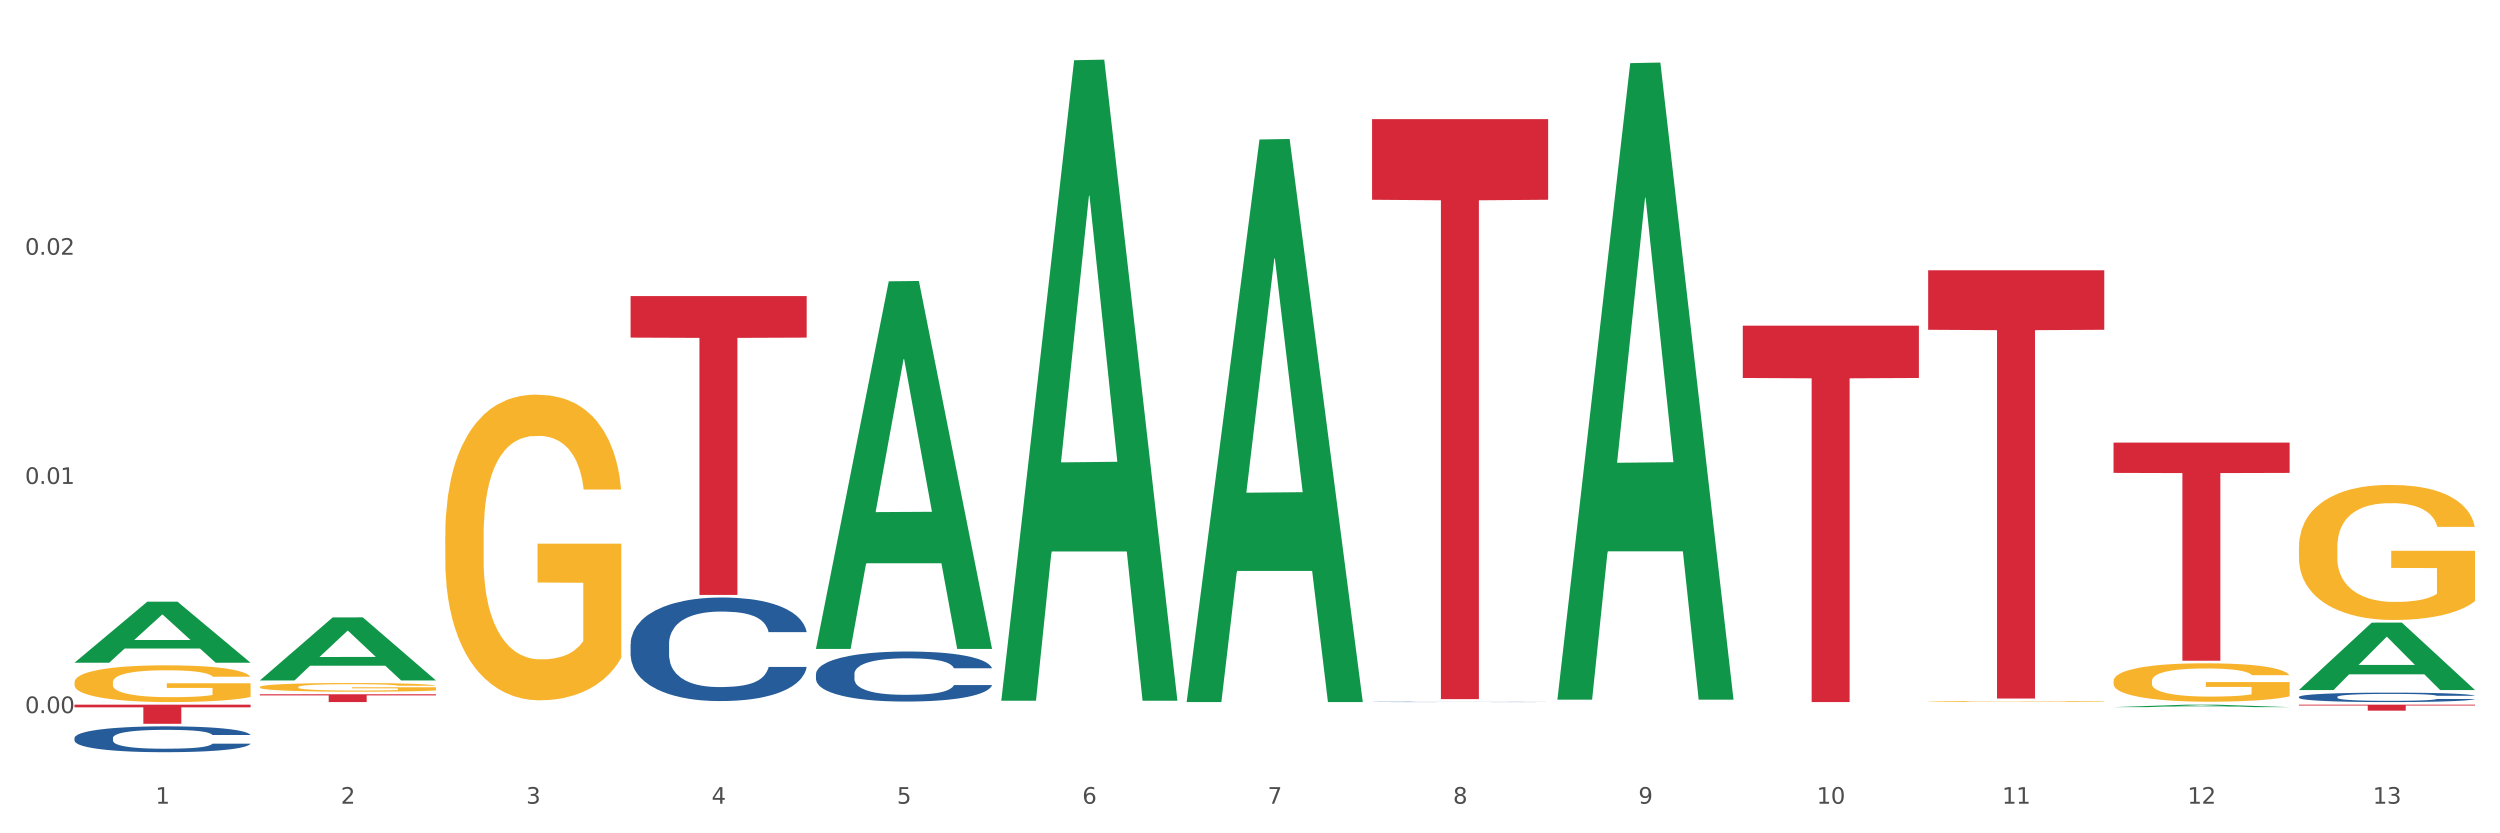
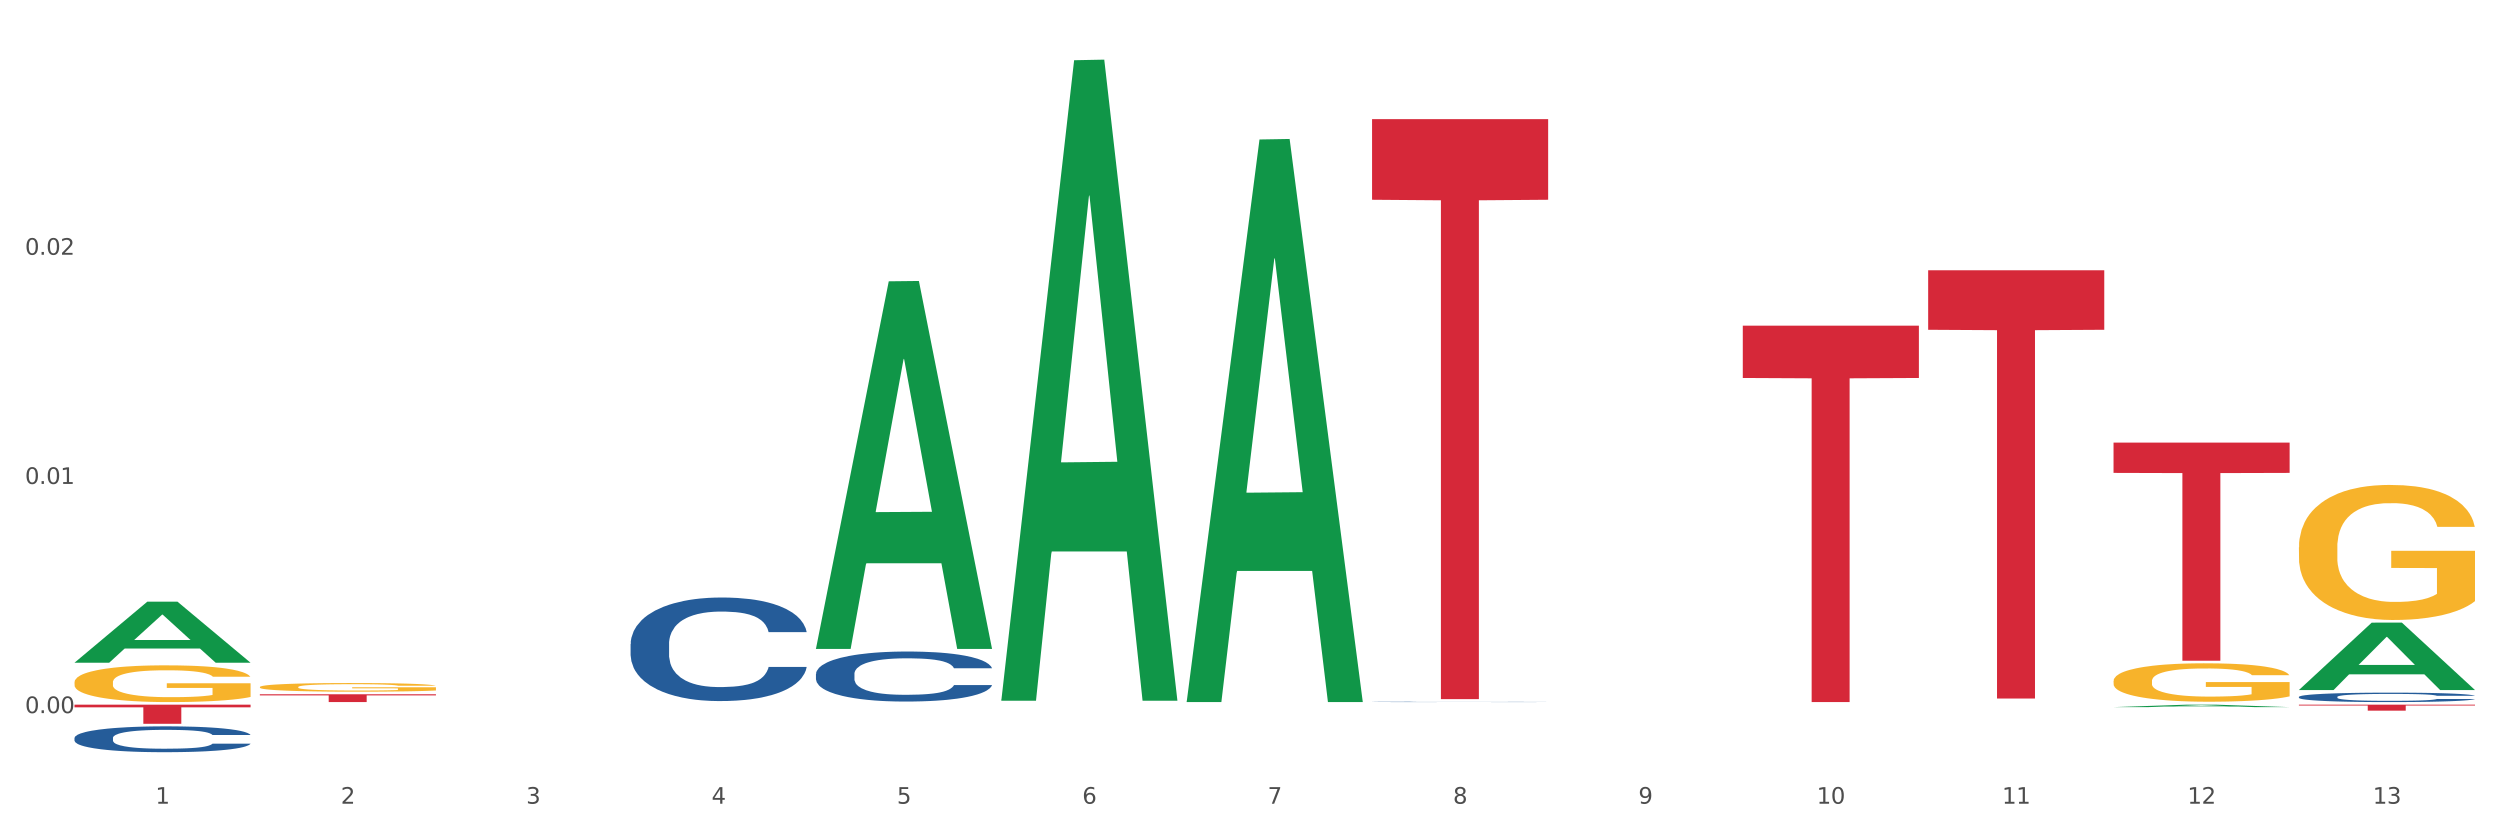
<svg xmlns="http://www.w3.org/2000/svg" xmlns:xlink="http://www.w3.org/1999/xlink" width="1080pt" height="360pt" viewBox="0 0 1080 360" version="1.1">
  <rect x="0" y="0" width="1080" height="360" fill="#333333" stroke="none" />
  <defs>
    <style type="text/css">*{stroke-linejoin: round; stroke-linecap: butt}</style>
  </defs>
  <g id="figure_1">
    <g id="patch_1">
      <path d="M 0 360  L 1080 360  L 1080 0  L 0 0  z " style="fill: #ffffff; stroke: #ffffff; stroke-linejoin: miter" />
    </g>
    <g id="axes_1">
      <g id="matplotlib.axis_1">
        <g id="xtick_1">
          <g id="text_1">
            <g style="fill: #4d4d4d" transform="translate(67.159 347.204) scale(0.096 -0.096)">
              <defs>
                <path id="DejaVuSans-31" d="M 794 531  L 1825 531  L 1825 4091  L 703 3866  L 703 4441  L 1819 4666  L 2450 4666  L 2450 531  L 3481 531  L 3481 0  L 794 0  L 794 531  z " transform="scale(0.016)" />
              </defs>
              <use xlink:href="#DejaVuSans-31" />
            </g>
          </g>
        </g>
        <g id="xtick_2">
          <g id="text_2">
            <g style="fill: #4d4d4d" transform="translate(147.238 347.204) scale(0.096 -0.096)">
              <defs>
                <path id="DejaVuSans-32" d="M 1228 531  L 3431 531  L 3431 0  L 469 0  L 469 531  Q 828 903 1448 1529  Q 2069 2156 2228 2338  Q 2531 2678 2651 2914  Q 2772 3150 2772 3378  Q 2772 3750 2511 3984  Q 2250 4219 1831 4219  Q 1534 4219 1204 4116  Q 875 4013 500 3803  L 500 4441  Q 881 4594 1212 4672  Q 1544 4750 1819 4750  Q 2544 4750 2975 4387  Q 3406 4025 3406 3419  Q 3406 3131 3298 2873  Q 3191 2616 2906 2266  Q 2828 2175 2409 1742  Q 1991 1309 1228 531  z " transform="scale(0.016)" />
              </defs>
              <use xlink:href="#DejaVuSans-32" />
            </g>
          </g>
        </g>
        <g id="xtick_3">
          <g id="text_3">
            <g style="fill: #4d4d4d" transform="translate(227.317 347.204) scale(0.096 -0.096)">
              <defs>
                <path id="DejaVuSans-33" d="M 2597 2516  Q 3050 2419 3304 2112  Q 3559 1806 3559 1356  Q 3559 666 3084 287  Q 2609 -91 1734 -91  Q 1441 -91 1130 -33  Q 819 25 488 141  L 488 750  Q 750 597 1062 519  Q 1375 441 1716 441  Q 2309 441 2620 675  Q 2931 909 2931 1356  Q 2931 1769 2642 2001  Q 2353 2234 1838 2234  L 1294 2234  L 1294 2753  L 1863 2753  Q 2328 2753 2575 2939  Q 2822 3125 2822 3475  Q 2822 3834 2567 4026  Q 2313 4219 1838 4219  Q 1578 4219 1281 4162  Q 984 4106 628 3988  L 628 4550  Q 988 4650 1302 4700  Q 1616 4750 1894 4750  Q 2613 4750 3031 4423  Q 3450 4097 3450 3541  Q 3450 3153 3228 2886  Q 3006 2619 2597 2516  z " transform="scale(0.016)" />
              </defs>
              <use xlink:href="#DejaVuSans-33" />
            </g>
          </g>
        </g>
        <g id="xtick_4">
          <g id="text_4">
            <g style="fill: #4d4d4d" transform="translate(307.396 347.204) scale(0.096 -0.096)">
              <defs>
                <path id="DejaVuSans-34" d="M 2419 4116  L 825 1625  L 2419 1625  L 2419 4116  z M 2253 4666  L 3047 4666  L 3047 1625  L 3713 1625  L 3713 1100  L 3047 1100  L 3047 0  L 2419 0  L 2419 1100  L 313 1100  L 313 1709  L 2253 4666  z " transform="scale(0.016)" />
              </defs>
              <use xlink:href="#DejaVuSans-34" />
            </g>
          </g>
        </g>
        <g id="xtick_5">
          <g id="text_5">
            <g style="fill: #4d4d4d" transform="translate(387.475 347.204) scale(0.096 -0.096)">
              <defs>
                <path id="DejaVuSans-35" d="M 691 4666  L 3169 4666  L 3169 4134  L 1269 4134  L 1269 2991  Q 1406 3038 1543 3061  Q 1681 3084 1819 3084  Q 2600 3084 3056 2656  Q 3513 2228 3513 1497  Q 3513 744 3044 326  Q 2575 -91 1722 -91  Q 1428 -91 1123 -41  Q 819 9 494 109  L 494 744  Q 775 591 1075 516  Q 1375 441 1709 441  Q 2250 441 2565 725  Q 2881 1009 2881 1497  Q 2881 1984 2565 2268  Q 2250 2553 1709 2553  Q 1456 2553 1204 2497  Q 953 2441 691 2322  L 691 4666  z " transform="scale(0.016)" />
              </defs>
              <use xlink:href="#DejaVuSans-35" />
            </g>
          </g>
        </g>
        <g id="xtick_6">
          <g id="text_6">
            <g style="fill: #4d4d4d" transform="translate(467.554 347.204) scale(0.096 -0.096)">
              <defs>
                <path id="DejaVuSans-36" d="M 2113 2584  Q 1688 2584 1439 2293  Q 1191 2003 1191 1497  Q 1191 994 1439 701  Q 1688 409 2113 409  Q 2538 409 2786 701  Q 3034 994 3034 1497  Q 3034 2003 2786 2293  Q 2538 2584 2113 2584  z M 3366 4563  L 3366 3988  Q 3128 4100 2886 4159  Q 2644 4219 2406 4219  Q 1781 4219 1451 3797  Q 1122 3375 1075 2522  Q 1259 2794 1537 2939  Q 1816 3084 2150 3084  Q 2853 3084 3261 2657  Q 3669 2231 3669 1497  Q 3669 778 3244 343  Q 2819 -91 2113 -91  Q 1303 -91 875 529  Q 447 1150 447 2328  Q 447 3434 972 4092  Q 1497 4750 2381 4750  Q 2619 4750 2861 4703  Q 3103 4656 3366 4563  z " transform="scale(0.016)" />
              </defs>
              <use xlink:href="#DejaVuSans-36" />
            </g>
          </g>
        </g>
        <g id="xtick_7">
          <g id="text_7">
            <g style="fill: #4d4d4d" transform="translate(547.634 347.204) scale(0.096 -0.096)">
              <defs>
                <path id="DejaVuSans-37" d="M 525 4666  L 3525 4666  L 3525 4397  L 1831 0  L 1172 0  L 2766 4134  L 525 4134  L 525 4666  z " transform="scale(0.016)" />
              </defs>
              <use xlink:href="#DejaVuSans-37" />
            </g>
          </g>
        </g>
        <g id="xtick_8">
          <g id="text_8">
            <g style="fill: #4d4d4d" transform="translate(627.713 347.204) scale(0.096 -0.096)">
              <defs>
                <path id="DejaVuSans-38" d="M 2034 2216  Q 1584 2216 1326 1975  Q 1069 1734 1069 1313  Q 1069 891 1326 650  Q 1584 409 2034 409  Q 2484 409 2743 651  Q 3003 894 3003 1313  Q 3003 1734 2745 1975  Q 2488 2216 2034 2216  z M 1403 2484  Q 997 2584 770 2862  Q 544 3141 544 3541  Q 544 4100 942 4425  Q 1341 4750 2034 4750  Q 2731 4750 3128 4425  Q 3525 4100 3525 3541  Q 3525 3141 3298 2862  Q 3072 2584 2669 2484  Q 3125 2378 3379 2068  Q 3634 1759 3634 1313  Q 3634 634 3220 271  Q 2806 -91 2034 -91  Q 1263 -91 848 271  Q 434 634 434 1313  Q 434 1759 690 2068  Q 947 2378 1403 2484  z M 1172 3481  Q 1172 3119 1398 2916  Q 1625 2713 2034 2713  Q 2441 2713 2670 2916  Q 2900 3119 2900 3481  Q 2900 3844 2670 4047  Q 2441 4250 2034 4250  Q 1625 4250 1398 4047  Q 1172 3844 1172 3481  z " transform="scale(0.016)" />
              </defs>
              <use xlink:href="#DejaVuSans-38" />
            </g>
          </g>
        </g>
        <g id="xtick_9">
          <g id="text_9">
            <g style="fill: #4d4d4d" transform="translate(707.792 347.204) scale(0.096 -0.096)">
              <defs>
                <path id="DejaVuSans-39" d="M 703 97  L 703 672  Q 941 559 1184 500  Q 1428 441 1663 441  Q 2288 441 2617 861  Q 2947 1281 2994 2138  Q 2813 1869 2534 1725  Q 2256 1581 1919 1581  Q 1219 1581 811 2004  Q 403 2428 403 3163  Q 403 3881 828 4315  Q 1253 4750 1959 4750  Q 2769 4750 3195 4129  Q 3622 3509 3622 2328  Q 3622 1225 3098 567  Q 2575 -91 1691 -91  Q 1453 -91 1209 -44  Q 966 3 703 97  z M 1959 2075  Q 2384 2075 2632 2365  Q 2881 2656 2881 3163  Q 2881 3666 2632 3958  Q 2384 4250 1959 4250  Q 1534 4250 1286 3958  Q 1038 3666 1038 3163  Q 1038 2656 1286 2365  Q 1534 2075 1959 2075  z " transform="scale(0.016)" />
              </defs>
              <use xlink:href="#DejaVuSans-39" />
            </g>
          </g>
        </g>
        <g id="xtick_10">
          <g id="text_10">
            <g style="fill: #4d4d4d" transform="translate(784.817 347.204) scale(0.096 -0.096)">
              <defs>
                <path id="DejaVuSans-30" d="M 2034 4250  Q 1547 4250 1301 3770  Q 1056 3291 1056 2328  Q 1056 1369 1301 889  Q 1547 409 2034 409  Q 2525 409 2770 889  Q 3016 1369 3016 2328  Q 3016 3291 2770 3770  Q 2525 4250 2034 4250  z M 2034 4750  Q 2819 4750 3233 4129  Q 3647 3509 3647 2328  Q 3647 1150 3233 529  Q 2819 -91 2034 -91  Q 1250 -91 836 529  Q 422 1150 422 2328  Q 422 3509 836 4129  Q 1250 4750 2034 4750  z " transform="scale(0.016)" />
              </defs>
              <use xlink:href="#DejaVuSans-31" />
              <use xlink:href="#DejaVuSans-30" transform="translate(63.623 0)" />
            </g>
          </g>
        </g>
        <g id="xtick_11">
          <g id="text_11">
            <g style="fill: #4d4d4d" transform="translate(864.896 347.204) scale(0.096 -0.096)">
              <use xlink:href="#DejaVuSans-31" />
              <use xlink:href="#DejaVuSans-31" transform="translate(63.623 0)" />
            </g>
          </g>
        </g>
        <g id="xtick_12">
          <g id="text_12">
            <g style="fill: #4d4d4d" transform="translate(944.975 347.204) scale(0.096 -0.096)">
              <use xlink:href="#DejaVuSans-31" />
              <use xlink:href="#DejaVuSans-32" transform="translate(63.623 0)" />
            </g>
          </g>
        </g>
        <g id="xtick_13">
          <g id="text_13">
            <g style="fill: #4d4d4d" transform="translate(1025.054 347.204) scale(0.096 -0.096)">
              <use xlink:href="#DejaVuSans-31" />
              <use xlink:href="#DejaVuSans-33" transform="translate(63.623 0)" />
            </g>
          </g>
        </g>
        <g id="xtick_14" />
        <g id="xtick_15" />
        <g id="xtick_16" />
        <g id="xtick_17" />
        <g id="xtick_18" />
        <g id="xtick_19" />
        <g id="xtick_20" />
        <g id="xtick_21" />
        <g id="xtick_22" />
        <g id="xtick_23" />
        <g id="xtick_24" />
        <g id="xtick_25" />
      </g>
      <g id="matplotlib.axis_2">
        <g id="ytick_1">
          <g id="text_14">
            <g style="fill: #4d4d4d" transform="translate(10.8 308.065) scale(0.096 -0.096)">
              <defs>
                <path id="DejaVuSans-2e" d="M 684 794  L 1344 794  L 1344 0  L 684 0  L 684 794  z " transform="scale(0.016)" />
              </defs>
              <use xlink:href="#DejaVuSans-30" />
              <use xlink:href="#DejaVuSans-2e" transform="translate(63.623 0)" />
              <use xlink:href="#DejaVuSans-30" transform="translate(95.41 0)" />
              <use xlink:href="#DejaVuSans-30" transform="translate(159.033 0)" />
            </g>
          </g>
        </g>
        <g id="ytick_2">
          <g id="text_15">
            <g style="fill: #4d4d4d" transform="translate(10.8 209.062) scale(0.096 -0.096)">
              <use xlink:href="#DejaVuSans-30" />
              <use xlink:href="#DejaVuSans-2e" transform="translate(63.623 0)" />
              <use xlink:href="#DejaVuSans-30" transform="translate(95.41 0)" />
              <use xlink:href="#DejaVuSans-31" transform="translate(159.033 0)" />
            </g>
          </g>
        </g>
        <g id="ytick_3">
          <g id="text_16">
            <g style="fill: #4d4d4d" transform="translate(10.8 110.058) scale(0.096 -0.096)">
              <use xlink:href="#DejaVuSans-30" />
              <use xlink:href="#DejaVuSans-2e" transform="translate(63.623 0)" />
              <use xlink:href="#DejaVuSans-30" transform="translate(95.41 0)" />
              <use xlink:href="#DejaVuSans-32" transform="translate(159.033 0)" />
            </g>
          </g>
        </g>
        <g id="ytick_4" />
        <g id="ytick_5" />
        <g id="ytick_6" />
      </g>
      <g id="PolyCollection_1">
        <path d="M 32.175 286.261  L 32.253 286.236  L 63.625 259.931  L 76.644 259.906  L 108.25 286.311  L 93.192 286.311  L 86.369 280.162  L 53.978 280.162  L 53.743 280.261  L 47.155 286.311  L 32.175 286.311  L 32.175 286.261  L 58.056 276.493  L 82.291 276.468  L 70.291 265.534  L 70.134 265.484  L 69.977 265.559  L 57.978 276.468  L 58.056 276.493  L 32.175 286.261  z " clip-path="url(#p55cd6e08e7)" style="fill: #109648" />
        <path d="M 752.887 140.683  L 828.963 140.683  L 828.963 163.282  L 799.037 163.434  L 799.037 303.304  L 782.632 303.304  L 782.632 163.434  L 752.887 163.282  L 752.887 140.835  L 752.887 140.683  z " clip-path="url(#p55cd6e08e7)" style="fill: #d62839" />
        <path d="M 592.729 51.475  L 668.804 51.475  L 668.804 86.294  L 638.879 86.529  L 638.879 302.034  L 622.474 302.034  L 622.474 86.529  L 592.729 86.294  L 592.729 51.71  L 592.729 51.475  z " clip-path="url(#p55cd6e08e7)" style="fill: #d62839" />
-         <path d="M 272.412 127.906  L 348.488 127.906  L 348.488 145.847  L 318.562 145.968  L 318.562 257.009  L 302.157 257.009  L 302.157 145.968  L 272.412 145.847  L 272.412 128.027  L 272.412 127.906  z " clip-path="url(#p55cd6e08e7)" style="fill: #d62839" />
        <path d="M 272.412 278.226  L 272.502 278.185  L 272.502 277.041  L 272.772 275.488  L 273.761 272.628  L 275.02 270.463  L 277.178 267.929  L 278.347 266.867  L 279.876 265.682  L 283.023 263.762  L 286.62 262.127  L 289.138 261.229  L 291.027 260.656  L 295.253 259.635  L 297.681 259.186  L 300.199 258.818  L 302.357 258.573  L 305.954 258.287  L 308.831 258.164  L 312.159 258.123  L 314.946 258.164  L 318.633 258.328  L 324.028 258.818  L 326.097 259.104  L 328.884 259.594  L 331.762 260.248  L 334.1 260.902  L 336.798 261.841  L 339.585 263.067  L 342.283 264.62  L 344.171 266.05  L 345.7 267.562  L 347.049 269.4  L 348.038 271.402  L 348.488 273.078  L 332.032 273.078  L 331.582 271.566  L 330.683 269.931  L 329.784 268.828  L 328.794 267.929  L 327.266 266.908  L 325.917 266.254  L 323.669 265.478  L 321.601 264.988  L 319.892 264.702  L 317.824 264.456  L 313.418 264.211  L 310.27 264.211  L 308.292 264.293  L 305.864 264.497  L 303.796 264.783  L 301.368 265.274  L 299.479 265.805  L 297.591 266.499  L 296.512 266.99  L 294.893 267.889  L 293.814 268.624  L 292.375 269.891  L 291.566 270.789  L 290.127 273.118  L 289.498 274.835  L 289.228 276.019  L 289.048 277.327  L 289.048 283.701  L 289.588 286.561  L 290.037 287.787  L 290.757 289.176  L 292.106 290.974  L 294.084 292.731  L 296.152 293.997  L 297.861 294.774  L 299.479 295.346  L 301.098 295.795  L 303.076 296.204  L 304.695 296.449  L 307.123 296.694  L 310 296.817  L 312.249 296.817  L 316.835 296.612  L 318.903 296.408  L 320.881 296.122  L 323.039 295.673  L 324.748 295.182  L 325.737 294.815  L 327.356 294.038  L 328.615 293.221  L 329.694 292.281  L 330.413 291.464  L 331.222 290.238  L 331.852 288.849  L 332.032 288.114  L 348.488 288.114  L 348.128 289.585  L 347.498 291.015  L 346.24 292.935  L 345.25 294.038  L 343.722 295.387  L 342.103 296.531  L 339.855 297.797  L 337.787 298.737  L 335.629 299.554  L 333.291 300.29  L 329.064 301.311  L 327.535 301.597  L 324.298 302.087  L 321.78 302.373  L 318.094 302.659  L 314.317 302.823  L 310.36 302.864  L 306.853 302.782  L 302.986 302.537  L 300.558 302.292  L 297.861 301.924  L 294.713 301.352  L 291.746 300.657  L 288.958 299.84  L 286.351 298.9  L 283.923 297.838  L 280.775 296.081  L 278.437 294.365  L 276.729 292.772  L 275.56 291.423  L 274.391 289.707  L 273.761 288.522  L 272.772 285.662  L 272.412 283.006  L 272.412 278.226  z " clip-path="url(#p55cd6e08e7)" style="fill: #255c99" />
        <path d="M 32.175 304.418  L 108.25 304.418  L 108.25 305.565  L 78.325 305.572  L 78.325 312.668  L 61.92 312.668  L 61.92 305.572  L 32.175 305.565  L 32.175 304.426  L 32.175 304.418  z " clip-path="url(#p55cd6e08e7)" style="fill: #d62839" />
        <path d="M 993.125 236.453  L 993.215 236.4  L 993.215 234.481  L 993.394 232.829  L 994.292 228.833  L 995.64 225.529  L 996.628 223.771  L 997.616 222.332  L 998.783 220.893  L 1000.22 219.401  L 1002.825 217.216  L 1004.442 216.097  L 1006.418 214.925  L 1010.01 213.22  L 1012.615 212.261  L 1015.31 211.461  L 1019.711 210.502  L 1022.585 210.076  L 1025.639 209.756  L 1029.321 209.543  L 1032.105 209.49  L 1038.213 209.65  L 1043.422 210.129  L 1045.937 210.502  L 1049.171 211.142  L 1050.877 211.568  L 1053.662 212.421  L 1056.536 213.54  L 1058.512 214.499  L 1061.476 216.31  L 1063.721 218.122  L 1065.787 220.36  L 1066.865 221.906  L 1067.673 223.344  L 1068.392 224.996  L 1069.11 227.607  L 1052.943 227.607  L 1052.314 225.742  L 1051.326 223.984  L 1049.889 222.279  L 1048.632 221.213  L 1046.476 219.881  L 1044.5 219.028  L 1042.434 218.389  L 1039.92 217.856  L 1037.944 217.589  L 1035.159 217.376  L 1029.68 217.43  L 1025.998 217.856  L 1023.483 218.389  L 1021.866 218.868  L 1020.429 219.401  L 1018.813 220.147  L 1016.926 221.266  L 1015.579 222.279  L 1014.232 223.558  L 1013.154 224.836  L 1012.166 226.328  L 1011.358 227.927  L 1010.729 229.579  L 1010.19 231.604  L 1009.741 234.961  L 1009.741 242.261  L 1009.921 243.913  L 1010.37 246.098  L 1010.909 247.75  L 1011.807 249.722  L 1012.615 251.054  L 1014.142 252.972  L 1015.849 254.571  L 1017.196 255.583  L 1018.543 256.436  L 1020.878 257.608  L 1023.483 258.567  L 1025.728 259.153  L 1028.782 259.686  L 1030.848 259.899  L 1032.644 260.006  L 1037.045 260.006  L 1040.189 259.846  L 1043.692 259.473  L 1046.386 258.993  L 1048.632 258.407  L 1051.147 257.448  L 1052.763 256.542  L 1052.763 245.405  L 1033.004 245.352  L 1033.004 237.945  L 1069.2 237.945  L 1069.2 259.686  L 1067.673 260.805  L 1065.967 261.818  L 1064.17 262.724  L 1061.476 263.843  L 1058.242 264.908  L 1055.368 265.654  L 1052.314 266.294  L 1048.722 266.88  L 1044.051 267.413  L 1041.177 267.626  L 1037.584 267.786  L 1033.363 267.839  L 1029.68 267.733  L 1026.088 267.466  L 1022.315 266.987  L 1018.633 266.294  L 1015.849 265.601  L 1013.064 264.748  L 1010.1 263.629  L 1007.765 262.564  L 1005.969 261.605  L 1003.993 260.379  L 1001.837 258.78  L 1000.22 257.342  L 998.783 255.85  L 997.256 253.931  L 996.179 252.279  L 995.101 250.201  L 994.472 248.656  L 993.754 246.258  L 993.215 242.901  L 993.125 236.453  z " clip-path="url(#p55cd6e08e7)" style="fill: #f7b32b" />
        <path d="M 832.967 116.756  L 909.042 116.756  L 909.042 142.464  L 879.116 142.638  L 879.116 301.752  L 862.712 301.752  L 862.712 142.638  L 832.967 142.464  L 832.967 116.929  L 832.967 116.756  z " clip-path="url(#p55cd6e08e7)" style="fill: #d62839" />
        <path d="M 913.046 294.216  L 913.135 294.201  L 913.135 293.655  L 913.315 293.185  L 914.213 292.048  L 915.561 291.108  L 916.549 290.607  L 917.537 290.198  L 918.704 289.789  L 920.141 289.364  L 922.746 288.742  L 924.363 288.424  L 926.339 288.09  L 929.931 287.605  L 932.536 287.332  L 935.231 287.105  L 939.632 286.832  L 942.506 286.711  L 945.559 286.62  L 949.242 286.559  L 952.026 286.544  L 958.134 286.589  L 963.343 286.726  L 965.858 286.832  L 969.092 287.014  L 970.798 287.135  L 973.582 287.378  L 976.457 287.696  L 978.433 287.969  L 981.397 288.485  L 983.642 289  L 985.708 289.637  L 986.786 290.077  L 987.594 290.486  L 988.312 290.956  L 989.031 291.699  L 972.864 291.699  L 972.235 291.168  L 971.247 290.668  L 969.81 290.183  L 968.553 289.88  L 966.397 289.501  L 964.421 289.258  L 962.355 289.076  L 959.84 288.924  L 957.864 288.849  L 955.08 288.788  L 949.601 288.803  L 945.919 288.924  L 943.404 289.076  L 941.787 289.213  L 940.35 289.364  L 938.733 289.576  L 936.847 289.895  L 935.5 290.183  L 934.153 290.547  L 933.075 290.911  L 932.087 291.335  L 931.279 291.79  L 930.65 292.26  L 930.111 292.836  L 929.662 293.792  L 929.662 295.869  L 929.841 296.339  L 930.291 296.961  L 930.829 297.431  L 931.728 297.992  L 932.536 298.371  L 934.063 298.917  L 935.769 299.371  L 937.117 299.66  L 938.464 299.902  L 940.799 300.236  L 943.404 300.509  L 945.649 300.675  L 948.703 300.827  L 950.769 300.888  L 952.565 300.918  L 956.966 300.918  L 960.11 300.873  L 963.613 300.766  L 966.307 300.63  L 968.553 300.463  L 971.068 300.19  L 972.684 299.932  L 972.684 296.763  L 952.925 296.748  L 952.925 294.641  L 989.121 294.641  L 989.121 300.827  L 987.594 301.145  L 985.887 301.434  L 984.091 301.691  L 981.397 302.01  L 978.163 302.313  L 975.289 302.525  L 972.235 302.707  L 968.643 302.874  L 963.972 303.026  L 961.098 303.086  L 957.505 303.132  L 953.284 303.147  L 949.601 303.117  L 946.009 303.041  L 942.236 302.904  L 938.554 302.707  L 935.769 302.51  L 932.985 302.268  L 930.021 301.949  L 927.686 301.646  L 925.89 301.373  L 923.914 301.024  L 921.758 300.569  L 920.141 300.16  L 918.704 299.735  L 917.177 299.189  L 916.099 298.719  L 915.022 298.128  L 914.393 297.688  L 913.674 297.006  L 913.135 296.051  L 913.046 294.216  z " clip-path="url(#p55cd6e08e7)" style="fill: #f7b32b" />
-         <path d="M 192.333 231.5  L 192.423 231.379  L 192.423 227.037  L 192.603 223.298  L 193.501 214.253  L 194.848 206.775  L 195.836 202.795  L 196.824 199.539  L 197.992 196.282  L 199.429 192.905  L 202.034 187.96  L 203.65 185.428  L 205.626 182.774  L 209.219 178.915  L 211.824 176.744  L 214.518 174.935  L 218.919 172.764  L 221.793 171.799  L 224.847 171.075  L 228.53 170.593  L 231.314 170.472  L 237.422 170.834  L 242.631 171.919  L 245.146 172.764  L 248.379 174.211  L 250.086 175.176  L 252.87 177.106  L 255.744 179.638  L 257.72 181.809  L 260.684 185.91  L 262.93 190.011  L 264.995 195.076  L 266.073 198.574  L 266.882 201.83  L 267.6 205.569  L 268.319 211.479  L 252.152 211.479  L 251.523 207.258  L 250.535 203.277  L 249.098 199.418  L 247.84 197.006  L 245.685 193.991  L 243.709 192.061  L 241.643 190.614  L 239.128 189.408  L 237.152 188.805  L 234.368 188.322  L 228.889 188.443  L 225.206 189.408  L 222.692 190.614  L 221.075 191.699  L 219.638 192.905  L 218.021 194.594  L 216.135 197.126  L 214.788 199.418  L 213.44 202.313  L 212.363 205.207  L 211.375 208.584  L 210.566 212.202  L 209.937 215.941  L 209.399 220.524  L 208.949 228.123  L 208.949 244.646  L 209.129 248.385  L 209.578 253.33  L 210.117 257.069  L 211.015 261.531  L 211.824 264.546  L 213.351 268.888  L 215.057 272.506  L 216.404 274.798  L 217.752 276.728  L 220.087 279.381  L 222.692 281.552  L 224.937 282.879  L 227.991 284.085  L 230.057 284.567  L 231.853 284.808  L 236.254 284.808  L 239.398 284.446  L 242.9 283.602  L 245.595 282.517  L 247.84 281.19  L 250.355 279.019  L 251.972 276.969  L 251.972 251.762  L 232.212 251.641  L 232.212 234.877  L 268.408 234.877  L 268.408 284.085  L 266.882 286.617  L 265.175 288.909  L 263.379 290.959  L 260.684 293.492  L 257.451 295.904  L 254.577 297.593  L 251.523 299.04  L 247.93 300.367  L 243.26 301.573  L 240.386 302.055  L 236.793 302.417  L 232.571 302.538  L 228.889 302.296  L 225.296 301.693  L 221.524 300.608  L 217.841 299.04  L 215.057 297.472  L 212.273 295.542  L 209.309 293.01  L 206.974 290.597  L 205.177 288.427  L 203.201 285.653  L 201.046 282.034  L 199.429 278.778  L 197.992 275.401  L 196.465 271.059  L 195.387 267.32  L 194.309 262.616  L 193.681 259.119  L 192.962 253.692  L 192.423 246.093  L 192.333 231.5  z " clip-path="url(#p55cd6e08e7)" style="fill: #f7b32b" />
        <path d="M 112.254 296.8  L 112.344 296.796  L 112.344 296.673  L 112.524 296.567  L 113.422 296.311  L 114.769 296.099  L 115.757 295.986  L 116.745 295.893  L 117.913 295.801  L 119.35 295.705  L 121.954 295.565  L 123.571 295.493  L 125.547 295.418  L 129.14 295.308  L 131.744 295.247  L 134.439 295.196  L 138.84 295.134  L 141.714 295.107  L 144.768 295.086  L 148.45 295.072  L 151.235 295.069  L 157.342 295.079  L 162.552 295.11  L 165.067 295.134  L 168.3 295.175  L 170.007 295.202  L 172.791 295.257  L 175.665 295.329  L 177.641 295.391  L 180.605 295.507  L 182.85 295.623  L 184.916 295.767  L 185.994 295.866  L 186.802 295.958  L 187.521 296.064  L 188.24 296.232  L 172.072 296.232  L 171.444 296.112  L 170.456 295.999  L 169.019 295.89  L 167.761 295.821  L 165.606 295.736  L 163.63 295.681  L 161.564 295.64  L 159.049 295.606  L 157.073 295.589  L 154.289 295.575  L 148.81 295.579  L 145.127 295.606  L 142.612 295.64  L 140.996 295.671  L 139.559 295.705  L 137.942 295.753  L 136.056 295.825  L 134.708 295.89  L 133.361 295.972  L 132.283 296.054  L 131.295 296.15  L 130.487 296.252  L 129.858 296.358  L 129.319 296.488  L 128.87 296.704  L 128.87 297.172  L 129.05 297.278  L 129.499 297.419  L 130.038 297.525  L 130.936 297.651  L 131.744 297.737  L 133.271 297.86  L 134.978 297.962  L 136.325 298.027  L 137.672 298.082  L 140.008 298.157  L 142.612 298.219  L 144.858 298.257  L 147.912 298.291  L 149.977 298.304  L 151.774 298.311  L 156.175 298.311  L 159.318 298.301  L 162.821 298.277  L 165.516 298.246  L 167.761 298.209  L 170.276 298.147  L 171.893 298.089  L 171.893 297.374  L 152.133 297.371  L 152.133 296.895  L 188.329 296.895  L 188.329 298.291  L 186.802 298.363  L 185.096 298.428  L 183.3 298.486  L 180.605 298.558  L 177.372 298.626  L 174.497 298.674  L 171.444 298.715  L 167.851 298.752  L 163.181 298.787  L 160.306 298.8  L 156.714 298.811  L 152.492 298.814  L 148.81 298.807  L 145.217 298.79  L 141.445 298.759  L 137.762 298.715  L 134.978 298.67  L 132.194 298.616  L 129.23 298.544  L 126.894 298.475  L 125.098 298.414  L 123.122 298.335  L 120.966 298.233  L 119.35 298.14  L 117.913 298.045  L 116.386 297.921  L 115.308 297.815  L 114.23 297.682  L 113.601 297.583  L 112.883 297.429  L 112.344 297.213  L 112.254 296.8  z " clip-path="url(#p55cd6e08e7)" style="fill: #f7b32b" />
        <path d="M 32.175 294.763  L 32.265 294.748  L 32.265 294.226  L 32.444 293.777  L 33.343 292.689  L 34.69 291.79  L 35.678 291.311  L 36.666 290.92  L 37.833 290.528  L 39.271 290.122  L 41.875 289.528  L 43.492 289.223  L 45.468 288.904  L 49.061 288.44  L 51.665 288.179  L 54.36 287.962  L 58.761 287.701  L 61.635 287.585  L 64.689 287.498  L 68.371 287.44  L 71.156 287.425  L 77.263 287.469  L 82.473 287.599  L 84.988 287.701  L 88.221 287.875  L 89.927 287.991  L 92.712 288.223  L 95.586 288.527  L 97.562 288.788  L 100.526 289.281  L 102.771 289.774  L 104.837 290.383  L 105.915 290.804  L 106.723 291.195  L 107.442 291.645  L 108.16 292.356  L 91.993 292.356  L 91.365 291.848  L 90.377 291.369  L 88.939 290.905  L 87.682 290.615  L 85.526 290.253  L 83.55 290.021  L 81.485 289.847  L 78.97 289.702  L 76.994 289.629  L 74.209 289.571  L 68.731 289.586  L 65.048 289.702  L 62.533 289.847  L 60.917 289.977  L 59.479 290.122  L 57.863 290.325  L 55.977 290.63  L 54.629 290.905  L 53.282 291.253  L 52.204 291.601  L 51.216 292.008  L 50.408 292.443  L 49.779 292.892  L 49.24 293.443  L 48.791 294.357  L 48.791 296.343  L 48.971 296.793  L 49.42 297.387  L 49.959 297.837  L 50.857 298.373  L 51.665 298.736  L 53.192 299.258  L 54.899 299.693  L 56.246 299.968  L 57.593 300.2  L 59.929 300.519  L 62.533 300.78  L 64.779 300.94  L 67.832 301.085  L 69.898 301.143  L 71.695 301.172  L 76.096 301.172  L 79.239 301.128  L 82.742 301.027  L 85.437 300.896  L 87.682 300.737  L 90.197 300.476  L 91.814 300.229  L 91.814 297.199  L 72.054 297.184  L 72.054 295.169  L 108.25 295.169  L 108.25 301.085  L 106.723 301.39  L 105.017 301.665  L 103.22 301.912  L 100.526 302.216  L 97.292 302.506  L 94.418 302.709  L 91.365 302.883  L 87.772 303.043  L 83.101 303.188  L 80.227 303.246  L 76.635 303.289  L 72.413 303.304  L 68.731 303.275  L 65.138 303.202  L 61.366 303.072  L 57.683 302.883  L 54.899 302.695  L 52.114 302.463  L 49.15 302.158  L 46.815 301.868  L 45.019 301.607  L 43.043 301.274  L 40.887 300.838  L 39.271 300.447  L 37.833 300.041  L 36.307 299.519  L 35.229 299.069  L 34.151 298.504  L 33.522 298.083  L 32.804 297.431  L 32.265 296.517  L 32.175 294.763  z " clip-path="url(#p55cd6e08e7)" style="fill: #f7b32b" />
        <path d="M 993.125 301.054  L 993.215 301.05  L 993.215 300.946  L 993.485 300.804  L 994.474 300.543  L 995.733 300.345  L 997.891 300.114  L 999.06 300.017  L 1000.588 299.909  L 1003.736 299.734  L 1007.333 299.584  L 1009.851 299.502  L 1011.739 299.45  L 1015.965 299.357  L 1018.393 299.316  L 1020.911 299.282  L 1023.069 299.26  L 1026.666 299.234  L 1029.544 299.223  L 1032.871 299.219  L 1035.659 299.223  L 1039.345 299.238  L 1044.741 299.282  L 1046.809 299.308  L 1049.597 299.353  L 1052.474 299.413  L 1054.812 299.473  L 1057.51 299.558  L 1060.298 299.67  L 1062.995 299.812  L 1064.884 299.943  L 1066.412 300.081  L 1067.761 300.248  L 1068.75 300.431  L 1069.2 300.584  L 1052.744 300.584  L 1052.294 300.446  L 1051.395 300.297  L 1050.496 300.196  L 1049.507 300.114  L 1047.978 300.021  L 1046.629 299.961  L 1044.381 299.89  L 1042.313 299.846  L 1040.604 299.819  L 1038.536 299.797  L 1034.13 299.775  L 1030.983 299.775  L 1029.004 299.782  L 1026.576 299.801  L 1024.508 299.827  L 1022.08 299.872  L 1020.192 299.92  L 1018.303 299.984  L 1017.224 300.028  L 1015.606 300.11  L 1014.527 300.178  L 1013.088 300.293  L 1012.278 300.375  L 1010.84 300.588  L 1010.21 300.745  L 1009.94 300.853  L 1009.761 300.972  L 1009.761 301.554  L 1010.3 301.815  L 1010.75 301.927  L 1011.469 302.054  L 1012.818 302.218  L 1014.796 302.378  L 1016.865 302.494  L 1018.573 302.565  L 1020.192 302.617  L 1021.81 302.658  L 1023.789 302.696  L 1025.407 302.718  L 1027.835 302.74  L 1030.713 302.752  L 1032.961 302.752  L 1037.547 302.733  L 1039.615 302.714  L 1041.594 302.688  L 1043.752 302.647  L 1045.46 302.602  L 1046.449 302.569  L 1048.068 302.498  L 1049.327 302.423  L 1050.406 302.337  L 1051.125 302.263  L 1051.935 302.151  L 1052.564 302.024  L 1052.744 301.957  L 1069.2 301.957  L 1068.84 302.091  L 1068.211 302.222  L 1066.952 302.397  L 1065.963 302.498  L 1064.434 302.621  L 1062.815 302.725  L 1060.567 302.841  L 1058.499 302.927  L 1056.341 303.001  L 1054.003 303.069  L 1049.777 303.162  L 1048.248 303.188  L 1045.011 303.233  L 1042.493 303.259  L 1038.806 303.285  L 1035.029 303.3  L 1031.072 303.304  L 1027.565 303.296  L 1023.699 303.274  L 1021.271 303.251  L 1018.573 303.218  L 1015.426 303.166  L 1012.458 303.102  L 1009.671 303.028  L 1007.063 302.942  L 1004.635 302.845  L 1001.488 302.684  L 999.15 302.528  L 997.441 302.382  L 996.272 302.259  L 995.103 302.102  L 994.474 301.994  L 993.485 301.733  L 993.125 301.491  L 993.125 301.054  z " clip-path="url(#p55cd6e08e7)" style="fill: #255c99" />
        <path d="M 592.729 303.218  L 592.819 303.218  L 592.819 303.214  L 593.089 303.209  L 594.078 303.199  L 595.337 303.191  L 597.495 303.183  L 598.664 303.179  L 600.193 303.175  L 603.34 303.168  L 606.937 303.162  L 609.455 303.159  L 611.343 303.157  L 615.57 303.154  L 617.998 303.152  L 620.515 303.151  L 622.674 303.15  L 626.27 303.149  L 629.148 303.149  L 632.475 303.149  L 635.263 303.149  L 638.95 303.149  L 644.345 303.151  L 646.413 303.152  L 649.201 303.154  L 652.078 303.156  L 654.417 303.158  L 657.114 303.161  L 659.902 303.166  L 662.6 303.171  L 664.488 303.176  L 666.017 303.181  L 667.365 303.188  L 668.355 303.195  L 668.804 303.2  L 652.348 303.2  L 651.899 303.195  L 650.999 303.19  L 650.1 303.186  L 649.111 303.183  L 647.582 303.179  L 646.233 303.177  L 643.985 303.174  L 641.917 303.172  L 640.209 303.171  L 638.14 303.171  L 633.734 303.17  L 630.587 303.17  L 628.608 303.17  L 626.181 303.171  L 624.112 303.172  L 621.684 303.173  L 619.796 303.175  L 617.908 303.178  L 616.829 303.179  L 615.21 303.182  L 614.131 303.185  L 612.692 303.189  L 611.883 303.192  L 610.444 303.201  L 609.814 303.206  L 609.545 303.211  L 609.365 303.215  L 609.365 303.237  L 609.904 303.247  L 610.354 303.251  L 611.073 303.256  L 612.422 303.262  L 614.401 303.269  L 616.469 303.273  L 618.177 303.276  L 619.796 303.278  L 621.415 303.279  L 623.393 303.281  L 625.012 303.281  L 627.439 303.282  L 630.317 303.283  L 632.565 303.283  L 637.151 303.282  L 639.219 303.281  L 641.198 303.28  L 643.356 303.279  L 645.064 303.277  L 646.054 303.276  L 647.672 303.273  L 648.931 303.27  L 650.01 303.267  L 650.73 303.264  L 651.539 303.26  L 652.168 303.255  L 652.348 303.253  L 668.804 303.253  L 668.445 303.258  L 667.815 303.263  L 666.556 303.269  L 665.567 303.273  L 664.038 303.278  L 662.42 303.282  L 660.172 303.286  L 658.103 303.289  L 655.945 303.292  L 653.607 303.295  L 649.381 303.298  L 647.852 303.299  L 644.615 303.301  L 642.097 303.302  L 638.41 303.303  L 634.633 303.303  L 630.677 303.304  L 627.17 303.303  L 623.303 303.302  L 620.875 303.302  L 618.177 303.3  L 615.03 303.298  L 612.063 303.296  L 609.275 303.293  L 606.667 303.29  L 604.239 303.286  L 601.092 303.28  L 598.754 303.274  L 597.045 303.269  L 595.876 303.264  L 594.707 303.258  L 594.078 303.254  L 593.089 303.244  L 592.729 303.235  L 592.729 303.218  z " clip-path="url(#p55cd6e08e7)" style="fill: #255c99" />
        <path d="M 352.492 291.17  L 352.582 291.15  L 352.582 290.598  L 352.851 289.847  L 353.84 288.466  L 355.099 287.42  L 357.258 286.196  L 358.427 285.683  L 359.955 285.11  L 363.103 284.182  L 366.699 283.393  L 369.217 282.959  L 371.106 282.682  L 375.332 282.189  L 377.76 281.972  L 380.278 281.794  L 382.436 281.676  L 386.033 281.537  L 388.911 281.478  L 392.238 281.458  L 395.025 281.478  L 398.712 281.557  L 404.108 281.794  L 406.176 281.932  L 408.963 282.169  L 411.841 282.485  L 414.179 282.801  L 416.877 283.255  L 419.664 283.847  L 422.362 284.597  L 424.25 285.288  L 425.779 286.018  L 427.128 286.906  L 428.117 287.874  L 428.567 288.683  L 412.111 288.683  L 411.661 287.953  L 410.762 287.163  L 409.863 286.63  L 408.874 286.196  L 407.345 285.702  L 405.996 285.386  L 403.748 285.011  L 401.68 284.775  L 399.971 284.636  L 397.903 284.518  L 393.497 284.4  L 390.349 284.4  L 388.371 284.439  L 385.943 284.538  L 383.875 284.676  L 381.447 284.913  L 379.559 285.169  L 377.67 285.505  L 376.591 285.742  L 374.972 286.176  L 373.893 286.531  L 372.455 287.143  L 371.645 287.578  L 370.207 288.703  L 369.577 289.532  L 369.307 290.104  L 369.127 290.736  L 369.127 293.815  L 369.667 295.197  L 370.117 295.789  L 370.836 296.46  L 372.185 297.329  L 374.163 298.177  L 376.231 298.789  L 377.94 299.164  L 379.559 299.441  L 381.177 299.658  L 383.155 299.855  L 384.774 299.974  L 387.202 300.092  L 390.08 300.151  L 392.328 300.151  L 396.914 300.052  L 398.982 299.954  L 400.96 299.816  L 403.118 299.598  L 404.827 299.362  L 405.816 299.184  L 407.435 298.809  L 408.694 298.414  L 409.773 297.96  L 410.492 297.565  L 411.302 296.973  L 411.931 296.302  L 412.111 295.947  L 428.567 295.947  L 428.207 296.657  L 427.578 297.348  L 426.319 298.276  L 425.33 298.809  L 423.801 299.46  L 422.182 300.013  L 419.934 300.625  L 417.866 301.079  L 415.708 301.474  L 413.37 301.829  L 409.143 302.322  L 407.615 302.461  L 404.377 302.697  L 401.86 302.836  L 398.173 302.974  L 394.396 303.053  L 390.439 303.073  L 386.932 303.033  L 383.066 302.915  L 380.638 302.796  L 377.94 302.619  L 374.793 302.342  L 371.825 302.007  L 369.038 301.612  L 366.43 301.158  L 364.002 300.645  L 360.854 299.796  L 358.516 298.967  L 356.808 298.197  L 355.639 297.546  L 354.47 296.717  L 353.84 296.144  L 352.851 294.762  L 352.492 293.479  L 352.492 291.17  z " clip-path="url(#p55cd6e08e7)" style="fill: #255c99" />
-         <path d="M 832.967 303.052  L 833.056 303.052  L 833.056 303.038  L 833.236 303.027  L 834.134 303  L 835.481 302.977  L 836.469 302.965  L 837.457 302.955  L 838.625 302.945  L 840.062 302.935  L 842.667 302.92  L 844.283 302.912  L 846.259 302.904  L 849.852 302.892  L 852.457 302.886  L 855.151 302.88  L 859.552 302.874  L 862.427 302.871  L 865.48 302.869  L 869.163 302.867  L 871.947 302.867  L 878.055 302.868  L 883.264 302.871  L 885.779 302.874  L 889.012 302.878  L 890.719 302.881  L 893.503 302.887  L 896.377 302.895  L 898.353 302.901  L 901.317 302.914  L 903.563 302.926  L 905.629 302.941  L 906.706 302.952  L 907.515 302.962  L 908.233 302.973  L 908.952 302.991  L 892.785 302.991  L 892.156 302.978  L 891.168 302.966  L 889.731 302.955  L 888.474 302.947  L 886.318 302.938  L 884.342 302.932  L 882.276 302.928  L 879.761 302.924  L 877.785 302.922  L 875.001 302.921  L 869.522 302.921  L 865.84 302.924  L 863.325 302.928  L 861.708 302.931  L 860.271 302.935  L 858.654 302.94  L 856.768 302.948  L 855.421 302.955  L 854.074 302.963  L 852.996 302.972  L 852.008 302.982  L 851.199 302.993  L 850.571 303.005  L 850.032 303.019  L 849.583 303.042  L 849.583 303.092  L 849.762 303.103  L 850.211 303.118  L 850.75 303.13  L 851.648 303.143  L 852.457 303.152  L 853.984 303.166  L 855.69 303.177  L 857.038 303.183  L 858.385 303.189  L 860.72 303.197  L 863.325 303.204  L 865.57 303.208  L 868.624 303.212  L 870.69 303.213  L 872.486 303.214  L 876.887 303.214  L 880.031 303.213  L 883.534 303.21  L 886.228 303.207  L 888.474 303.203  L 890.988 303.196  L 892.605 303.19  L 892.605 303.114  L 872.845 303.113  L 872.845 303.062  L 909.042 303.062  L 909.042 303.212  L 907.515 303.219  L 905.808 303.226  L 904.012 303.233  L 901.317 303.24  L 898.084 303.248  L 895.21 303.253  L 892.156 303.257  L 888.563 303.261  L 883.893 303.265  L 881.019 303.266  L 877.426 303.267  L 873.205 303.268  L 869.522 303.267  L 865.929 303.265  L 862.157 303.262  L 858.475 303.257  L 855.69 303.252  L 852.906 303.246  L 849.942 303.239  L 847.607 303.231  L 845.81 303.225  L 843.834 303.216  L 841.679 303.205  L 840.062 303.196  L 838.625 303.185  L 837.098 303.172  L 836.02 303.161  L 834.942 303.146  L 834.314 303.136  L 833.595 303.119  L 833.056 303.096  L 832.967 303.052  z " clip-path="url(#p55cd6e08e7)" style="fill: #f7b32b" />
        <path d="M 913.046 191.193  L 989.121 191.193  L 989.121 204.288  L 959.196 204.377  L 959.196 285.429  L 942.791 285.429  L 942.791 204.377  L 913.046 204.288  L 913.046 191.281  L 913.046 191.193  z " clip-path="url(#p55cd6e08e7)" style="fill: #d62839" />
        <path d="M 112.254 299.929  L 188.329 299.929  L 188.329 300.398  L 158.404 300.401  L 158.404 303.304  L 141.999 303.304  L 141.999 300.401  L 112.254 300.398  L 112.254 299.932  L 112.254 299.929  z " clip-path="url(#p55cd6e08e7)" style="fill: #d62839" />
        <path d="M 993.125 298.049  L 993.203 298.022  L 1024.574 268.981  L 1037.594 268.954  L 1069.2 298.104  L 1054.142 298.104  L 1047.319 291.316  L 1014.928 291.316  L 1014.693 291.426  L 1008.105 298.104  L 993.125 298.104  L 993.125 298.049  L 1019.006 287.265  L 1043.24 287.238  L 1031.241 275.167  L 1031.084 275.112  L 1030.927 275.194  L 1018.928 287.238  L 1019.006 287.265  L 993.125 298.049  z " clip-path="url(#p55cd6e08e7)" style="fill: #109648" />
-         <path d="M 112.254 293.903  L 112.333 293.878  L 143.704 266.723  L 156.723 266.697  L 188.329 293.954  L 173.271 293.954  L 166.448 287.607  L 134.057 287.607  L 133.822 287.71  L 127.234 293.954  L 112.254 293.954  L 112.254 293.903  L 138.135 283.819  L 162.37 283.794  L 150.37 272.507  L 150.213 272.456  L 150.056 272.533  L 138.057 283.794  L 138.135 283.819  L 112.254 293.903  z " clip-path="url(#p55cd6e08e7)" style="fill: #109648" />
        <path d="M 352.492 280.045  L 352.57 279.896  L 383.941 121.526  L 396.96 121.377  L 428.567 280.344  L 413.509 280.344  L 406.685 243.326  L 374.295 243.326  L 374.059 243.923  L 367.471 280.344  L 352.492 280.344  L 352.492 280.045  L 378.373 221.235  L 402.607 221.086  L 390.608 155.26  L 390.451 154.961  L 390.294 155.409  L 378.294 221.086  L 378.373 221.235  L 352.492 280.045  z " clip-path="url(#p55cd6e08e7)" style="fill: #109648" />
        <path d="M 432.571 302.21  L 432.649 301.95  L 464.02 26.02  L 477.039 25.759  L 508.646 302.73  L 493.588 302.73  L 486.765 238.234  L 454.374 238.234  L 454.138 239.274  L 447.551 302.73  L 432.571 302.73  L 432.571 302.21  L 458.452 199.744  L 482.686 199.484  L 470.687 84.795  L 470.53 84.274  L 470.373 85.055  L 458.374 199.484  L 458.452 199.744  L 432.571 302.21  z " clip-path="url(#p55cd6e08e7)" style="fill: #109648" />
        <path d="M 512.65 302.847  L 512.728 302.618  L 544.1 60.258  L 557.119 60.03  L 588.725 303.304  L 573.667 303.304  L 566.844 246.654  L 534.453 246.654  L 534.218 247.568  L 527.63 303.304  L 512.65 303.304  L 512.65 302.847  L 538.531 212.847  L 562.765 212.618  L 550.766 111.882  L 550.609 111.426  L 550.452 112.111  L 538.453 212.618  L 538.531 212.847  L 512.65 302.847  z " clip-path="url(#p55cd6e08e7)" style="fill: #109648" />
-         <path d="M 672.808 301.747  L 672.887 301.489  L 704.258 27.277  L 717.277 27.018  L 748.883 302.264  L 733.825 302.264  L 727.002 238.169  L 694.611 238.169  L 694.376 239.203  L 687.788 302.264  L 672.808 302.264  L 672.808 301.747  L 698.689 199.919  L 722.924 199.661  L 710.924 85.686  L 710.767 85.169  L 710.611 85.944  L 698.611 199.661  L 698.689 199.919  L 672.808 301.747  z " clip-path="url(#p55cd6e08e7)" style="fill: #109648" />
        <path d="M 913.046 305.476  L 913.124 305.475  L 944.495 304.419  L 957.514 304.418  L 989.121 305.478  L 974.063 305.478  L 967.239 305.231  L 934.849 305.231  L 934.613 305.235  L 928.025 305.478  L 913.046 305.478  L 913.046 305.476  L 938.927 305.084  L 963.161 305.083  L 951.162 304.644  L 951.005 304.642  L 950.848 304.645  L 938.848 305.083  L 938.927 305.084  L 913.046 305.476  z " clip-path="url(#p55cd6e08e7)" style="fill: #109648" />
        <path d="M 993.125 304.418  L 1069.2 304.418  L 1069.2 304.776  L 1039.275 304.779  L 1039.275 306.996  L 1022.87 306.996  L 1022.87 304.779  L 993.125 304.776  L 993.125 304.421  L 993.125 304.418  z " clip-path="url(#p55cd6e08e7)" style="fill: #d62839" />
        <path d="M 32.175 318.8  L 32.265 318.79  L 32.265 318.504  L 32.535 318.117  L 33.524 317.403  L 34.783 316.862  L 36.941 316.23  L 38.11 315.965  L 39.639 315.669  L 42.786 315.19  L 46.383 314.782  L 48.901 314.557  L 50.789 314.415  L 55.016 314.16  L 57.443 314.047  L 59.961 313.956  L 62.119 313.894  L 65.716 313.823  L 68.594 313.793  L 71.921 313.782  L 74.709 313.793  L 78.396 313.833  L 83.791 313.956  L 85.859 314.027  L 88.647 314.149  L 91.524 314.313  L 93.862 314.476  L 96.56 314.71  L 99.348 315.016  L 102.045 315.404  L 103.934 315.761  L 105.463 316.138  L 106.811 316.597  L 107.801 317.097  L 108.25 317.515  L 91.794 317.515  L 91.345 317.138  L 90.445 316.73  L 89.546 316.454  L 88.557 316.23  L 87.028 315.975  L 85.679 315.812  L 83.431 315.618  L 81.363 315.496  L 79.655 315.424  L 77.586 315.363  L 73.18 315.302  L 70.033 315.302  L 68.054 315.322  L 65.627 315.373  L 63.558 315.445  L 61.13 315.567  L 59.242 315.7  L 57.354 315.873  L 56.274 315.995  L 54.656 316.22  L 53.577 316.403  L 52.138 316.719  L 51.329 316.944  L 49.89 317.525  L 49.26 317.953  L 48.991 318.249  L 48.811 318.576  L 48.811 320.166  L 49.35 320.88  L 49.8 321.186  L 50.519 321.533  L 51.868 321.982  L 53.847 322.42  L 55.915 322.736  L 57.623 322.93  L 59.242 323.073  L 60.861 323.185  L 62.839 323.287  L 64.457 323.348  L 66.885 323.41  L 69.763 323.44  L 72.011 323.44  L 76.597 323.389  L 78.665 323.338  L 80.644 323.267  L 82.802 323.155  L 84.51 323.032  L 85.5 322.94  L 87.118 322.747  L 88.377 322.543  L 89.456 322.308  L 90.176 322.104  L 90.985 321.798  L 91.614 321.451  L 91.794 321.268  L 108.25 321.268  L 107.89 321.635  L 107.261 321.992  L 106.002 322.471  L 105.013 322.747  L 103.484 323.083  L 101.866 323.369  L 99.618 323.685  L 97.549 323.919  L 95.391 324.123  L 93.053 324.307  L 88.827 324.562  L 87.298 324.633  L 84.061 324.756  L 81.543 324.827  L 77.856 324.899  L 74.079 324.939  L 70.123 324.95  L 66.616 324.929  L 62.749 324.868  L 60.321 324.807  L 57.623 324.715  L 54.476 324.572  L 51.509 324.399  L 48.721 324.195  L 46.113 323.96  L 43.685 323.695  L 40.538 323.257  L 38.2 322.828  L 36.491 322.431  L 35.322 322.094  L 34.153 321.666  L 33.524 321.37  L 32.535 320.656  L 32.175 319.993  L 32.175 318.8  z " clip-path="url(#p55cd6e08e7)" style="fill: #255c99" />
      </g>
    </g>
  </g>
  <defs>
    <clipPath id="p55cd6e08e7">
      <rect x="32.175" y="10.8" width="1037.025" height="329.109" />
    </clipPath>
  </defs>
</svg>